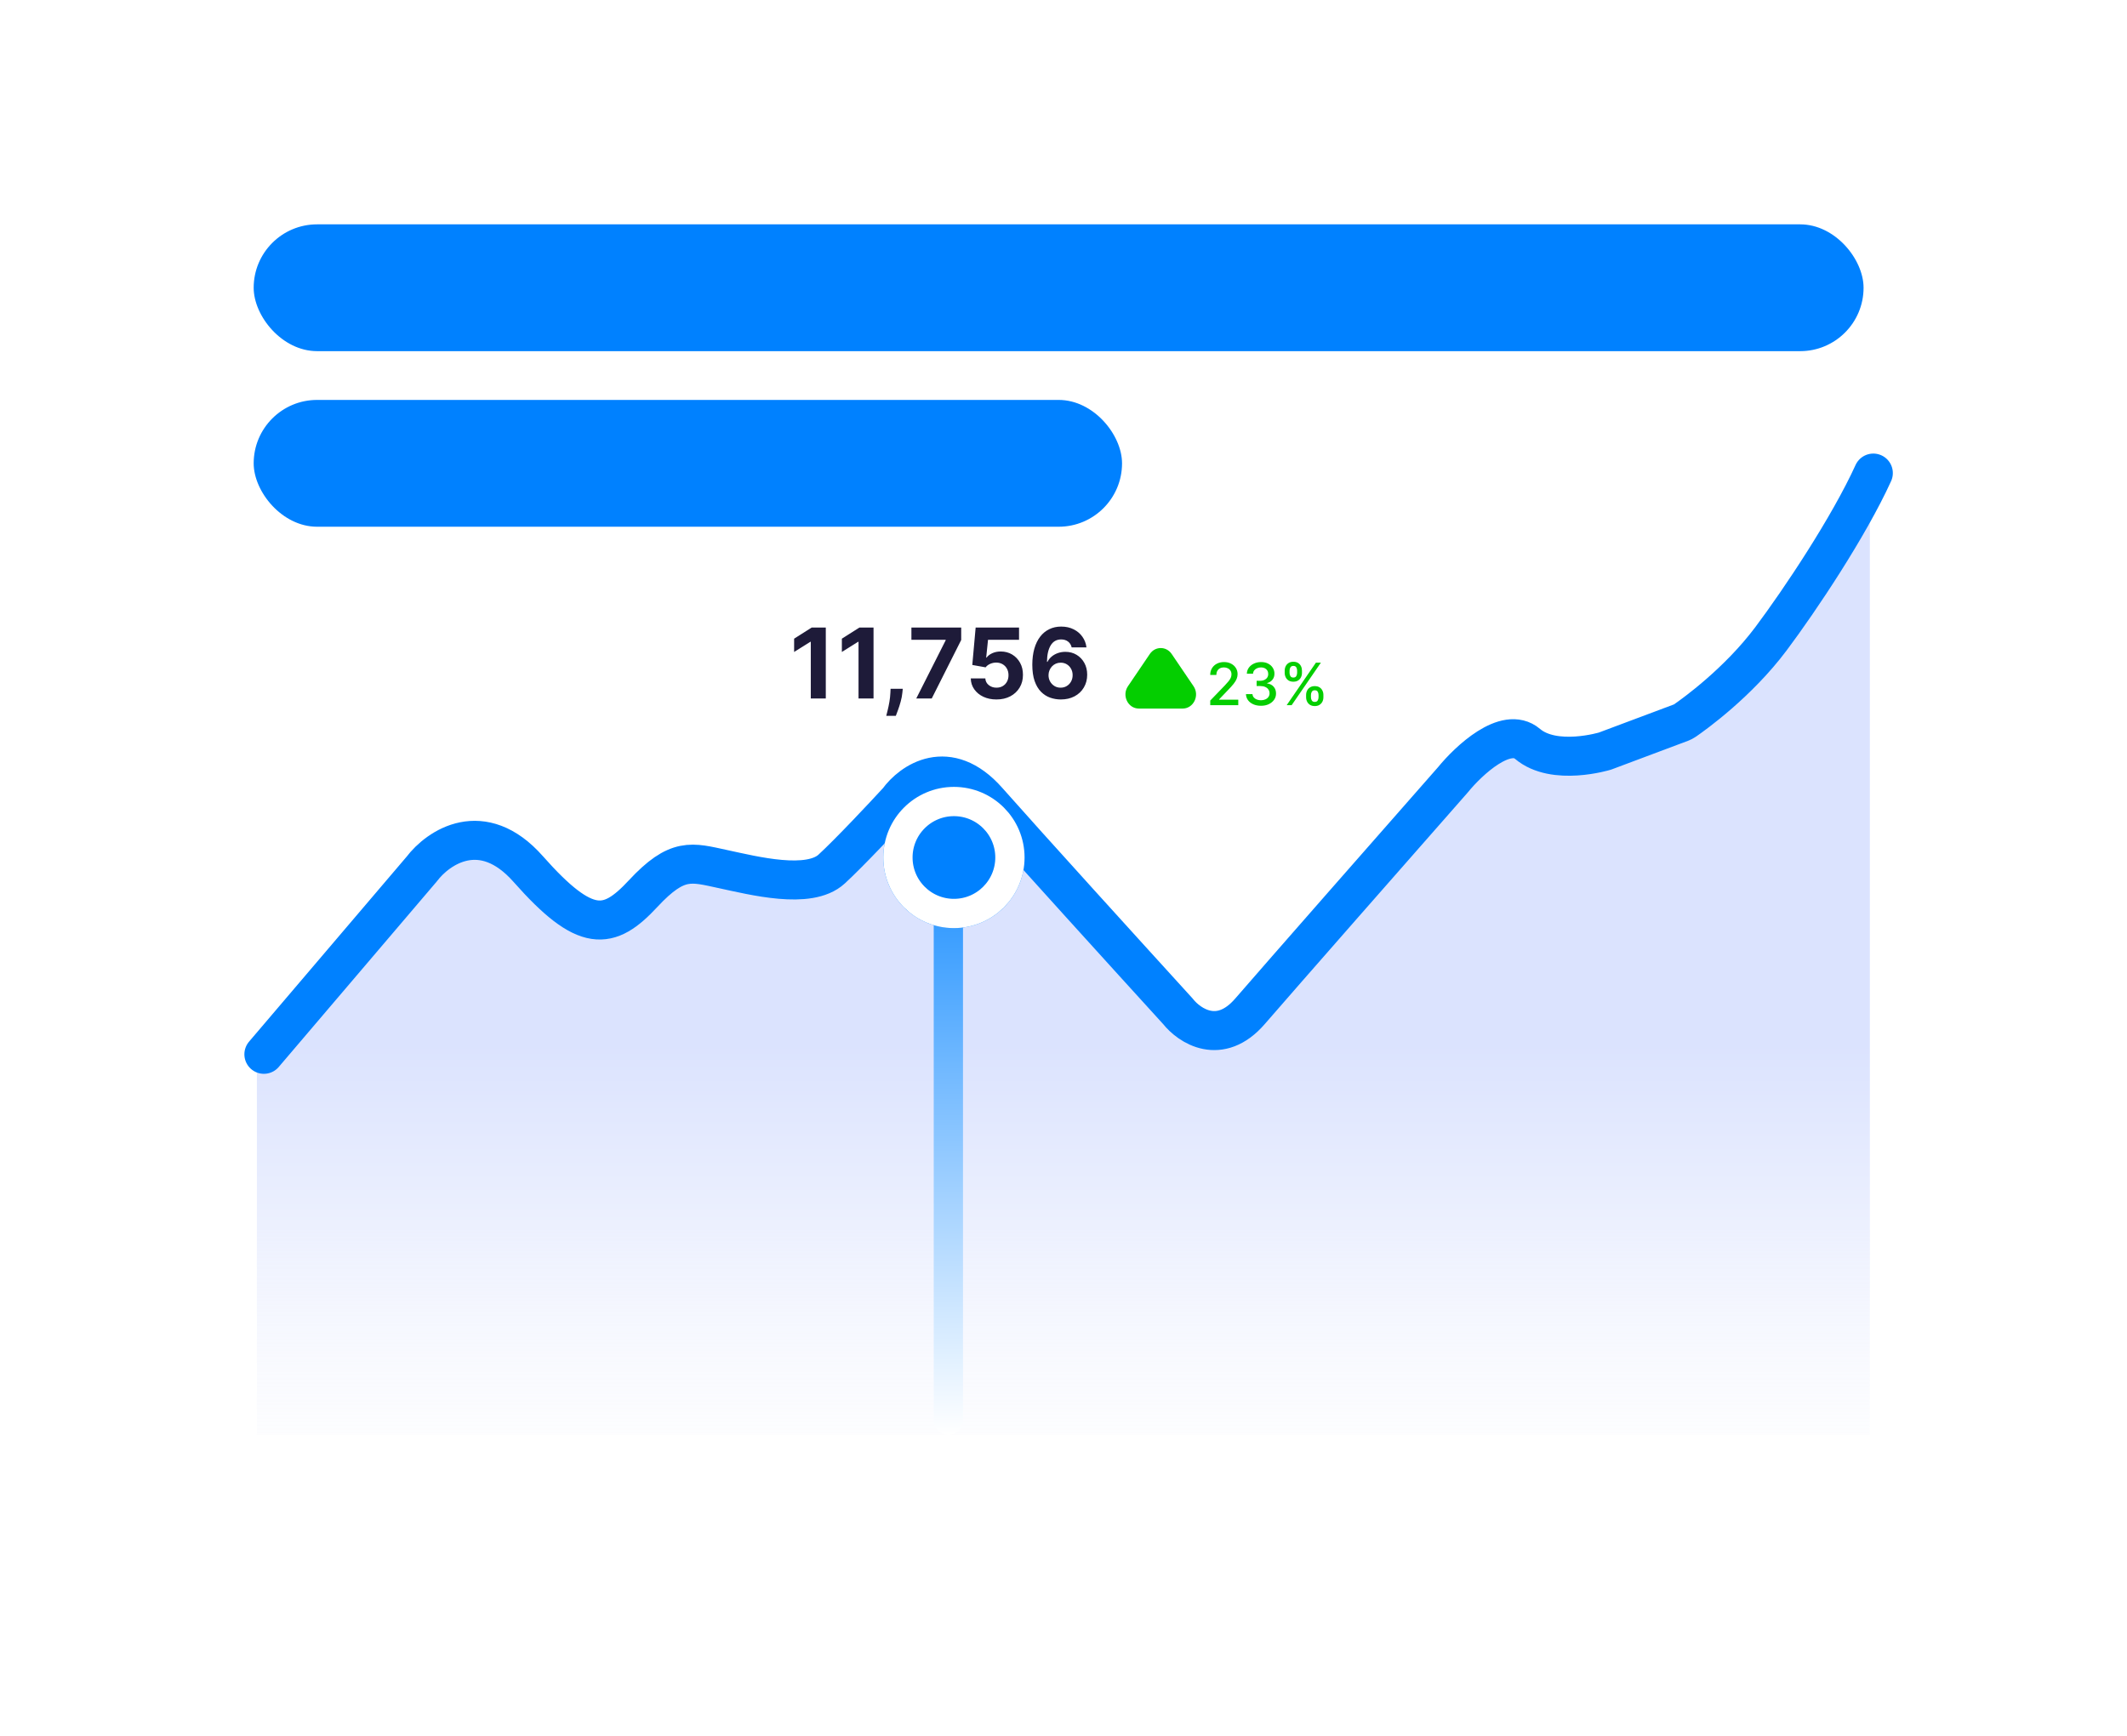
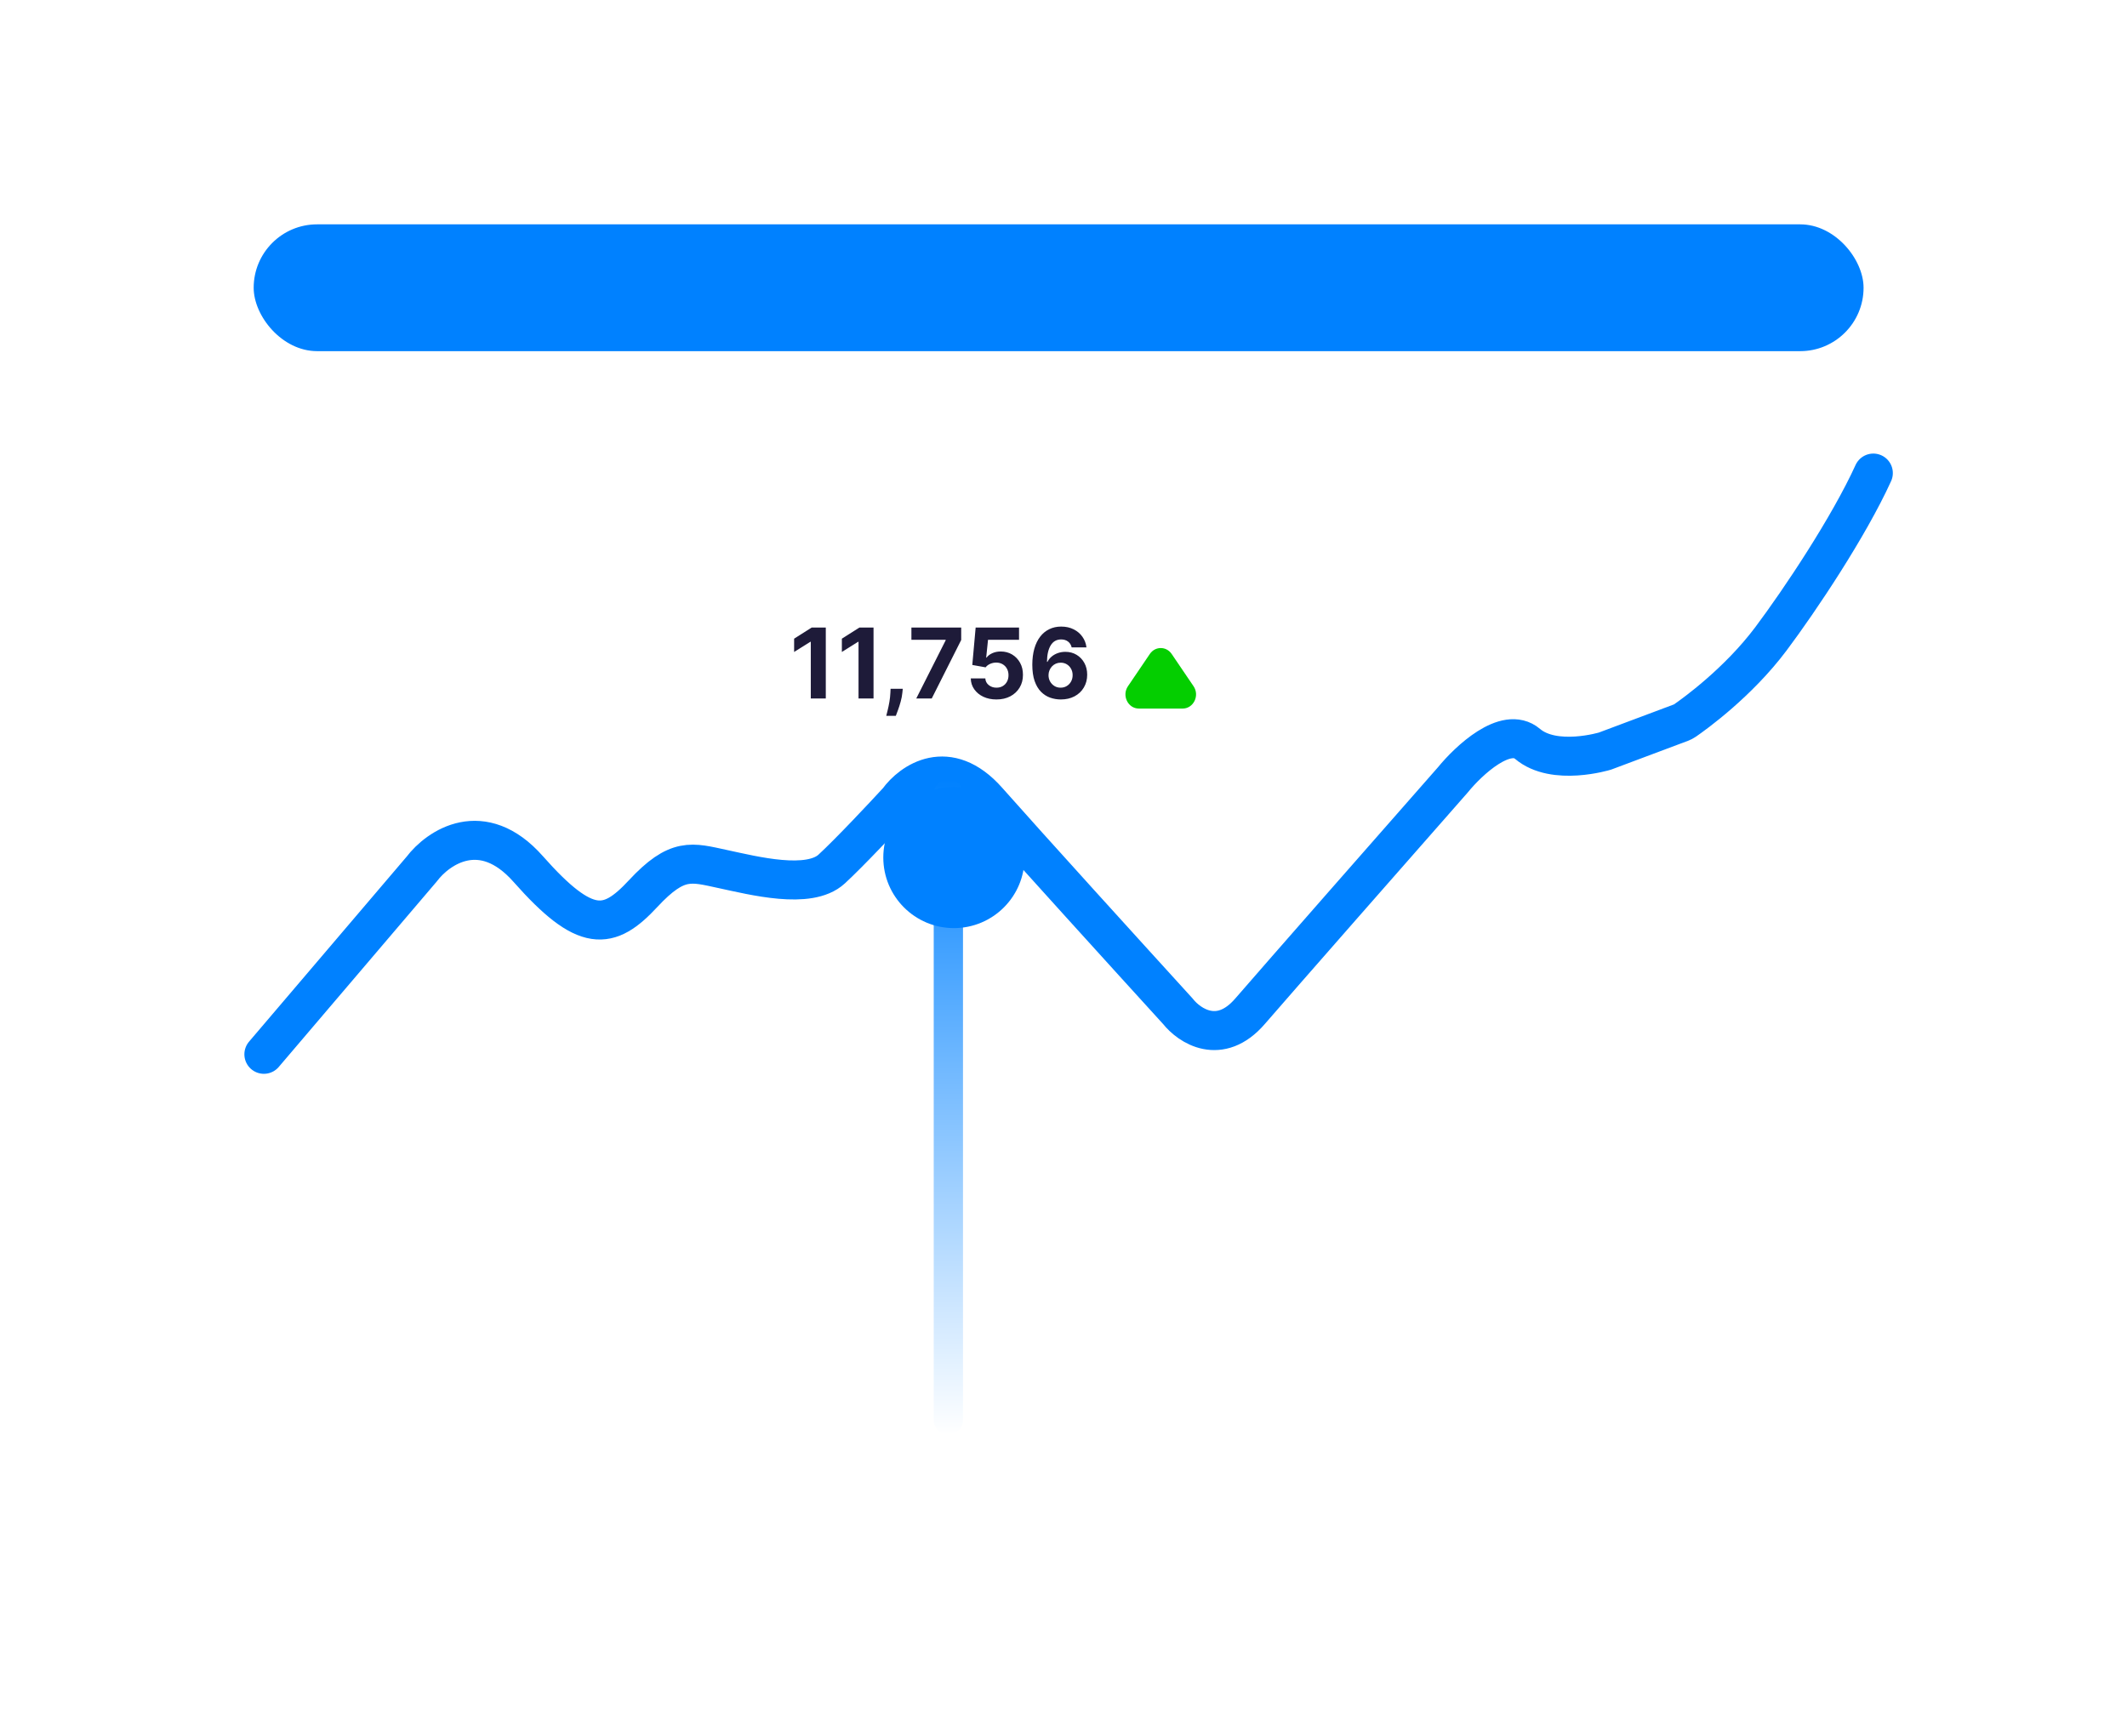
<svg xmlns="http://www.w3.org/2000/svg" width="218" height="178" viewBox="0 0 218 178" fill="none">
  <g filter="url(#filter0_d_1086_749)">
    <rect x="14" y="10" width="190" height="150" rx="15" fill="white" />
  </g>
  <rect x="26" y="23" width="165" height="13" rx="6.5" fill="#0081FF" />
-   <rect x="26" y="41" width="89" height="13" rx="6.5" fill="#0081FF" />
  <g style="mix-blend-mode:multiply" opacity="0.33">
-     <path d="M42.649 89.095L26.328 108.089V147.091H191.645V51.999C188.294 48.304 180.984 72.69 178.557 69.501C175.524 65.514 169.89 77.596 165.989 77.499C162.089 77.402 163.5 79.955 161.5 78.499C161.673 72.665 159.748 78.594 156.975 76.26C154.756 74.393 150.908 77.945 149.261 79.955C143.569 86.373 131.405 100.103 128.285 103.681C125.165 107.26 122.015 105.172 120.831 103.681C115.977 98.398 105.246 86.684 101.155 82.094C97.064 77.504 93.268 80.182 91.881 82.094C90.379 83.715 86.906 87.384 85.034 89.095C82.693 91.235 76.973 89.776 73.766 89.095C70.559 88.415 69.085 87.831 65.531 91.624C61.978 95.416 59.594 95.756 53.657 89.095C48.907 83.767 44.339 86.875 42.649 89.095Z" fill="url(#paint0_linear_1086_749)" />
-   </g>
+     </g>
  <path d="M27.047 108.087L43.225 89.093C44.901 86.873 49.429 83.765 54.137 89.093C60.023 95.754 62.385 95.414 65.908 91.621C69.431 87.829 70.891 88.413 74.07 89.093C77.249 89.774 82.92 91.233 85.24 89.093C87.096 87.382 90.538 83.713 92.028 82.092C93.402 80.18 97.165 77.502 101.221 82.092C105.276 86.682 115.913 98.396 120.725 103.679C121.899 105.17 125.021 107.258 128.114 103.679C131.207 100.101 143.264 86.371 148.906 79.953C150.539 77.943 154.354 74.391 156.553 76.258C159.302 78.591 164.5 77.001 164.5 77.001L172.288 74.081C172.429 74.028 172.56 73.962 172.684 73.876C173.64 73.216 178.128 69.997 181.5 65.501C184.5 61.5 189.5 54 192 48.5" stroke="#0081FF" stroke-width="4" stroke-linecap="round" stroke-linejoin="round" />
  <line x1="97.199" y1="81.375" x2="97.199" y2="145.596" stroke="url(#paint1_linear_1086_749)" stroke-width="3" stroke-linecap="round" />
  <g filter="url(#filter1_d_1086_749)">
    <circle cx="97.77" cy="80.911" r="7.239" fill="#0081FF" />
-     <circle cx="97.77" cy="80.911" r="5.739" stroke="white" stroke-width="3" />
  </g>
  <path d="M84.637 64.337V71.609H83.099V65.796H83.057L81.391 66.84V65.477L83.192 64.337H84.637ZM89.53 64.337V71.609H87.992V65.796H87.949L86.284 66.84V65.477L88.084 64.337H89.53ZM92.526 70.615L92.487 71.006C92.456 71.318 92.397 71.629 92.309 71.94C92.224 72.252 92.134 72.535 92.039 72.788C91.947 73.042 91.872 73.24 91.816 73.385H90.835C90.871 73.245 90.919 73.05 90.981 72.799C91.043 72.55 91.101 72.271 91.155 71.961C91.21 71.651 91.244 71.335 91.258 71.013L91.276 70.615H92.526ZM93.909 71.609L96.924 65.644V65.594H93.412V64.337H98.515V65.612L95.496 71.609H93.909ZM102.127 71.709C101.625 71.709 101.178 71.617 100.785 71.432C100.394 71.247 100.084 70.993 99.855 70.668C99.625 70.344 99.505 69.972 99.496 69.553H100.987C101.004 69.835 101.122 70.063 101.342 70.239C101.563 70.414 101.824 70.501 102.127 70.501C102.369 70.501 102.582 70.448 102.766 70.342C102.953 70.233 103.099 70.082 103.203 69.891C103.31 69.697 103.363 69.474 103.363 69.223C103.363 68.967 103.309 68.742 103.2 68.548C103.093 68.354 102.945 68.203 102.756 68.094C102.566 67.985 102.35 67.929 102.106 67.927C101.893 67.927 101.686 67.971 101.484 68.058C101.286 68.146 101.131 68.265 101.019 68.417L99.652 68.172L99.996 64.337H104.443V65.594H101.264L101.076 67.415H101.119C101.247 67.236 101.439 67.086 101.698 66.968C101.956 66.85 102.244 66.79 102.564 66.79C103.002 66.79 103.393 66.894 103.736 67.099C104.079 67.305 104.35 67.588 104.549 67.948C104.748 68.306 104.846 68.718 104.844 69.184C104.846 69.674 104.733 70.11 104.503 70.491C104.276 70.87 103.957 71.168 103.548 71.386C103.14 71.601 102.667 71.709 102.127 71.709ZM108.707 71.709C108.333 71.706 107.972 71.644 107.624 71.521C107.279 71.397 106.969 71.197 106.694 70.921C106.419 70.644 106.202 70.276 106.041 69.82C105.882 69.363 105.803 68.802 105.803 68.136C105.805 67.526 105.875 66.98 106.012 66.499C106.152 66.016 106.351 65.607 106.609 65.271C106.869 64.934 107.18 64.679 107.543 64.504C107.905 64.326 108.311 64.237 108.761 64.237C109.246 64.237 109.675 64.332 110.046 64.521C110.418 64.708 110.716 64.963 110.941 65.285C111.168 65.607 111.306 65.968 111.353 66.368H109.837C109.778 66.115 109.653 65.916 109.464 65.771C109.274 65.627 109.04 65.555 108.761 65.555C108.287 65.555 107.927 65.761 107.681 66.173C107.437 66.585 107.313 67.144 107.308 67.852H107.358C107.467 67.637 107.614 67.453 107.798 67.302C107.985 67.148 108.197 67.031 108.434 66.95C108.673 66.867 108.925 66.826 109.19 66.826C109.621 66.826 110.005 66.928 110.341 67.131C110.677 67.333 110.942 67.61 111.136 67.962C111.331 68.315 111.428 68.719 111.428 69.173C111.428 69.666 111.313 70.104 111.083 70.487C110.856 70.871 110.538 71.171 110.128 71.389C109.721 71.605 109.247 71.711 108.707 71.709ZM108.7 70.501C108.937 70.501 109.149 70.445 109.336 70.331C109.523 70.217 109.67 70.063 109.776 69.869C109.883 69.675 109.936 69.457 109.936 69.216C109.936 68.974 109.883 68.758 109.776 68.566C109.672 68.374 109.528 68.222 109.343 68.108C109.158 67.994 108.948 67.938 108.711 67.938C108.533 67.938 108.369 67.971 108.217 68.037C108.068 68.103 107.937 68.195 107.823 68.314C107.712 68.432 107.624 68.57 107.56 68.726C107.497 68.88 107.465 69.044 107.465 69.219C107.465 69.454 107.518 69.668 107.624 69.862C107.733 70.056 107.88 70.211 108.065 70.327C108.252 70.443 108.464 70.501 108.7 70.501Z" fill="#1E1B39" />
-   <path d="M124.041 72.297V71.82L125.517 70.29C125.675 70.124 125.805 69.978 125.907 69.853C126.011 69.727 126.088 69.606 126.14 69.493C126.191 69.379 126.216 69.258 126.216 69.131C126.216 68.986 126.182 68.861 126.114 68.756C126.046 68.649 125.953 68.567 125.835 68.511C125.717 68.452 125.584 68.423 125.436 68.423C125.28 68.423 125.144 68.455 125.027 68.519C124.911 68.583 124.821 68.673 124.759 68.79C124.696 68.906 124.665 69.043 124.665 69.199H124.037C124.037 68.933 124.098 68.701 124.22 68.502C124.342 68.303 124.51 68.149 124.723 68.04C124.936 67.929 125.178 67.874 125.449 67.874C125.723 67.874 125.965 67.928 126.174 68.038C126.384 68.146 126.548 68.293 126.666 68.481C126.784 68.667 126.843 68.877 126.843 69.112C126.843 69.273 126.812 69.432 126.751 69.587C126.691 69.742 126.587 69.914 126.438 70.104C126.289 70.293 126.081 70.523 125.816 70.793L124.949 71.7V71.732H126.913V72.297H124.041ZM129.24 72.356C128.947 72.356 128.686 72.306 128.456 72.205C128.227 72.104 128.046 71.965 127.912 71.785C127.78 71.605 127.709 71.396 127.699 71.159H128.368C128.377 71.288 128.42 71.401 128.498 71.496C128.578 71.59 128.681 71.662 128.809 71.713C128.937 71.764 129.079 71.79 129.235 71.79C129.407 71.79 129.559 71.76 129.691 71.7C129.825 71.641 129.929 71.558 130.005 71.451C130.08 71.343 130.118 71.219 130.118 71.078C130.118 70.932 130.08 70.803 130.005 70.692C129.931 70.58 129.822 70.492 129.679 70.428C129.537 70.364 129.365 70.332 129.163 70.332H128.794V69.796H129.163C129.325 69.796 129.467 69.766 129.589 69.708C129.713 69.65 129.809 69.569 129.879 69.465C129.949 69.36 129.983 69.237 129.983 69.097C129.983 68.962 129.953 68.844 129.892 68.745C129.832 68.644 129.747 68.565 129.636 68.508C129.527 68.452 129.397 68.423 129.248 68.423C129.106 68.423 128.973 68.45 128.85 68.502C128.728 68.553 128.628 68.627 128.551 68.724C128.475 68.819 128.434 68.933 128.428 69.067H127.791C127.798 68.831 127.868 68.624 128 68.445C128.133 68.266 128.309 68.126 128.528 68.025C128.747 67.924 128.99 67.874 129.257 67.874C129.537 67.874 129.778 67.928 129.981 68.038C130.186 68.146 130.343 68.29 130.454 68.47C130.566 68.651 130.622 68.848 130.62 69.062C130.622 69.307 130.554 69.514 130.416 69.685C130.279 69.855 130.098 69.969 129.87 70.028V70.062C130.16 70.106 130.385 70.221 130.544 70.407C130.704 70.593 130.784 70.824 130.782 71.099C130.784 71.34 130.717 71.555 130.582 71.745C130.449 71.935 130.266 72.085 130.034 72.195C129.803 72.303 129.538 72.356 129.24 72.356ZM133.865 71.479V71.249C133.865 71.084 133.9 70.933 133.968 70.797C134.037 70.659 134.138 70.549 134.27 70.467C134.404 70.383 134.565 70.341 134.754 70.341C134.947 70.341 135.109 70.382 135.24 70.465C135.37 70.547 135.469 70.657 135.536 70.795C135.604 70.933 135.638 71.084 135.638 71.249V71.479C135.638 71.644 135.604 71.795 135.536 71.933C135.468 72.069 135.368 72.179 135.235 72.263C135.105 72.345 134.944 72.386 134.754 72.386C134.562 72.386 134.4 72.345 134.268 72.263C134.136 72.179 134.036 72.069 133.968 71.933C133.9 71.795 133.865 71.644 133.865 71.479ZM134.362 71.249V71.479C134.362 71.601 134.391 71.712 134.449 71.811C134.507 71.91 134.609 71.96 134.754 71.96C134.897 71.96 134.998 71.91 135.054 71.811C135.111 71.712 135.14 71.601 135.14 71.479V71.249C135.14 71.126 135.112 71.016 135.056 70.916C135.002 70.817 134.902 70.767 134.754 70.767C134.612 70.767 134.511 70.817 134.451 70.916C134.392 71.016 134.362 71.126 134.362 71.249ZM131.671 68.981V68.751C131.671 68.587 131.705 68.435 131.773 68.298C131.843 68.16 131.944 68.05 132.076 67.967C132.209 67.885 132.37 67.844 132.559 67.844C132.752 67.844 132.914 67.885 133.045 67.967C133.176 68.05 133.275 68.16 133.341 68.298C133.408 68.435 133.441 68.587 133.441 68.751V68.981C133.441 69.146 133.407 69.298 133.339 69.435C133.272 69.572 133.173 69.682 133.041 69.766C132.91 69.848 132.75 69.889 132.559 69.889C132.366 69.889 132.203 69.848 132.071 69.766C131.941 69.682 131.841 69.572 131.773 69.435C131.705 69.298 131.671 69.146 131.671 68.981ZM132.169 68.751V68.981C132.169 69.104 132.198 69.215 132.255 69.314C132.313 69.413 132.414 69.463 132.559 69.463C132.701 69.463 132.801 69.413 132.858 69.314C132.916 69.215 132.945 69.104 132.945 68.981V68.751C132.945 68.629 132.917 68.519 132.862 68.419C132.806 68.32 132.706 68.27 132.559 68.27C132.417 68.27 132.316 68.32 132.257 68.419C132.199 68.519 132.169 68.629 132.169 68.751ZM131.873 72.297L134.873 67.933H135.382L132.382 72.297H131.873Z" fill="#04CE00" />
  <path d="M117.85 67.043C118.398 66.236 119.537 66.236 120.085 67.043L122.328 70.351C122.978 71.309 122.328 72.642 121.21 72.642H116.724C115.606 72.642 114.956 71.309 115.607 70.351L117.85 67.043Z" fill="#04CE00" />
  <defs>
    <filter id="filter0_d_1086_749" x="0" y="0" width="218" height="178" filterUnits="userSpaceOnUse" color-interpolation-filters="sRGB">
      <feFlood flood-opacity="0" result="BackgroundImageFix" />
      <feColorMatrix in="SourceAlpha" type="matrix" values="0 0 0 0 0 0 0 0 0 0 0 0 0 0 0 0 0 0 127 0" result="hardAlpha" />
      <feOffset dy="4" />
      <feGaussianBlur stdDeviation="7" />
      <feComposite in2="hardAlpha" operator="out" />
      <feColorMatrix type="matrix" values="0 0 0 0 0 0 0 0 0 0 0 0 0 0 0 0 0 0 0.15 0" />
      <feBlend mode="normal" in2="BackgroundImageFix" result="effect1_dropShadow_1086_749" />
      <feBlend mode="normal" in="SourceGraphic" in2="effect1_dropShadow_1086_749" result="shape" />
    </filter>
    <filter id="filter1_d_1086_749" x="82.531" y="72.672" width="30.479" height="30.477" filterUnits="userSpaceOnUse" color-interpolation-filters="sRGB">
      <feFlood flood-opacity="0" result="BackgroundImageFix" />
      <feColorMatrix in="SourceAlpha" type="matrix" values="0 0 0 0 0 0 0 0 0 0 0 0 0 0 0 0 0 0 127 0" result="hardAlpha" />
      <feOffset dy="7" />
      <feGaussianBlur stdDeviation="4" />
      <feComposite in2="hardAlpha" operator="out" />
      <feColorMatrix type="matrix" values="0 0 0 0 0.29 0 0 0 0 0.227 0 0 0 0 1 0 0 0 0.13 0" />
      <feBlend mode="normal" in2="BackgroundImageFix" result="effect1_dropShadow_1086_749" />
      <feBlend mode="normal" in="SourceGraphic" in2="effect1_dropShadow_1086_749" result="shape" />
    </filter>
    <linearGradient id="paint0_linear_1086_749" x1="108.987" y1="107.368" x2="108.987" y2="147.092" gradientUnits="userSpaceOnUse">
      <stop stop-color="#93AAFD" />
      <stop offset="0.467" stop-color="#C6D2FD" />
      <stop offset="1" stop-color="#E5EAFC" stop-opacity="0.31" />
    </linearGradient>
    <linearGradient id="paint1_linear_1086_749" x1="95.199" y1="79.875" x2="95.199" y2="147.096" gradientUnits="userSpaceOnUse">
      <stop stop-color="#0081FF" />
      <stop offset="1" stop-color="white" />
    </linearGradient>
  </defs>
</svg>